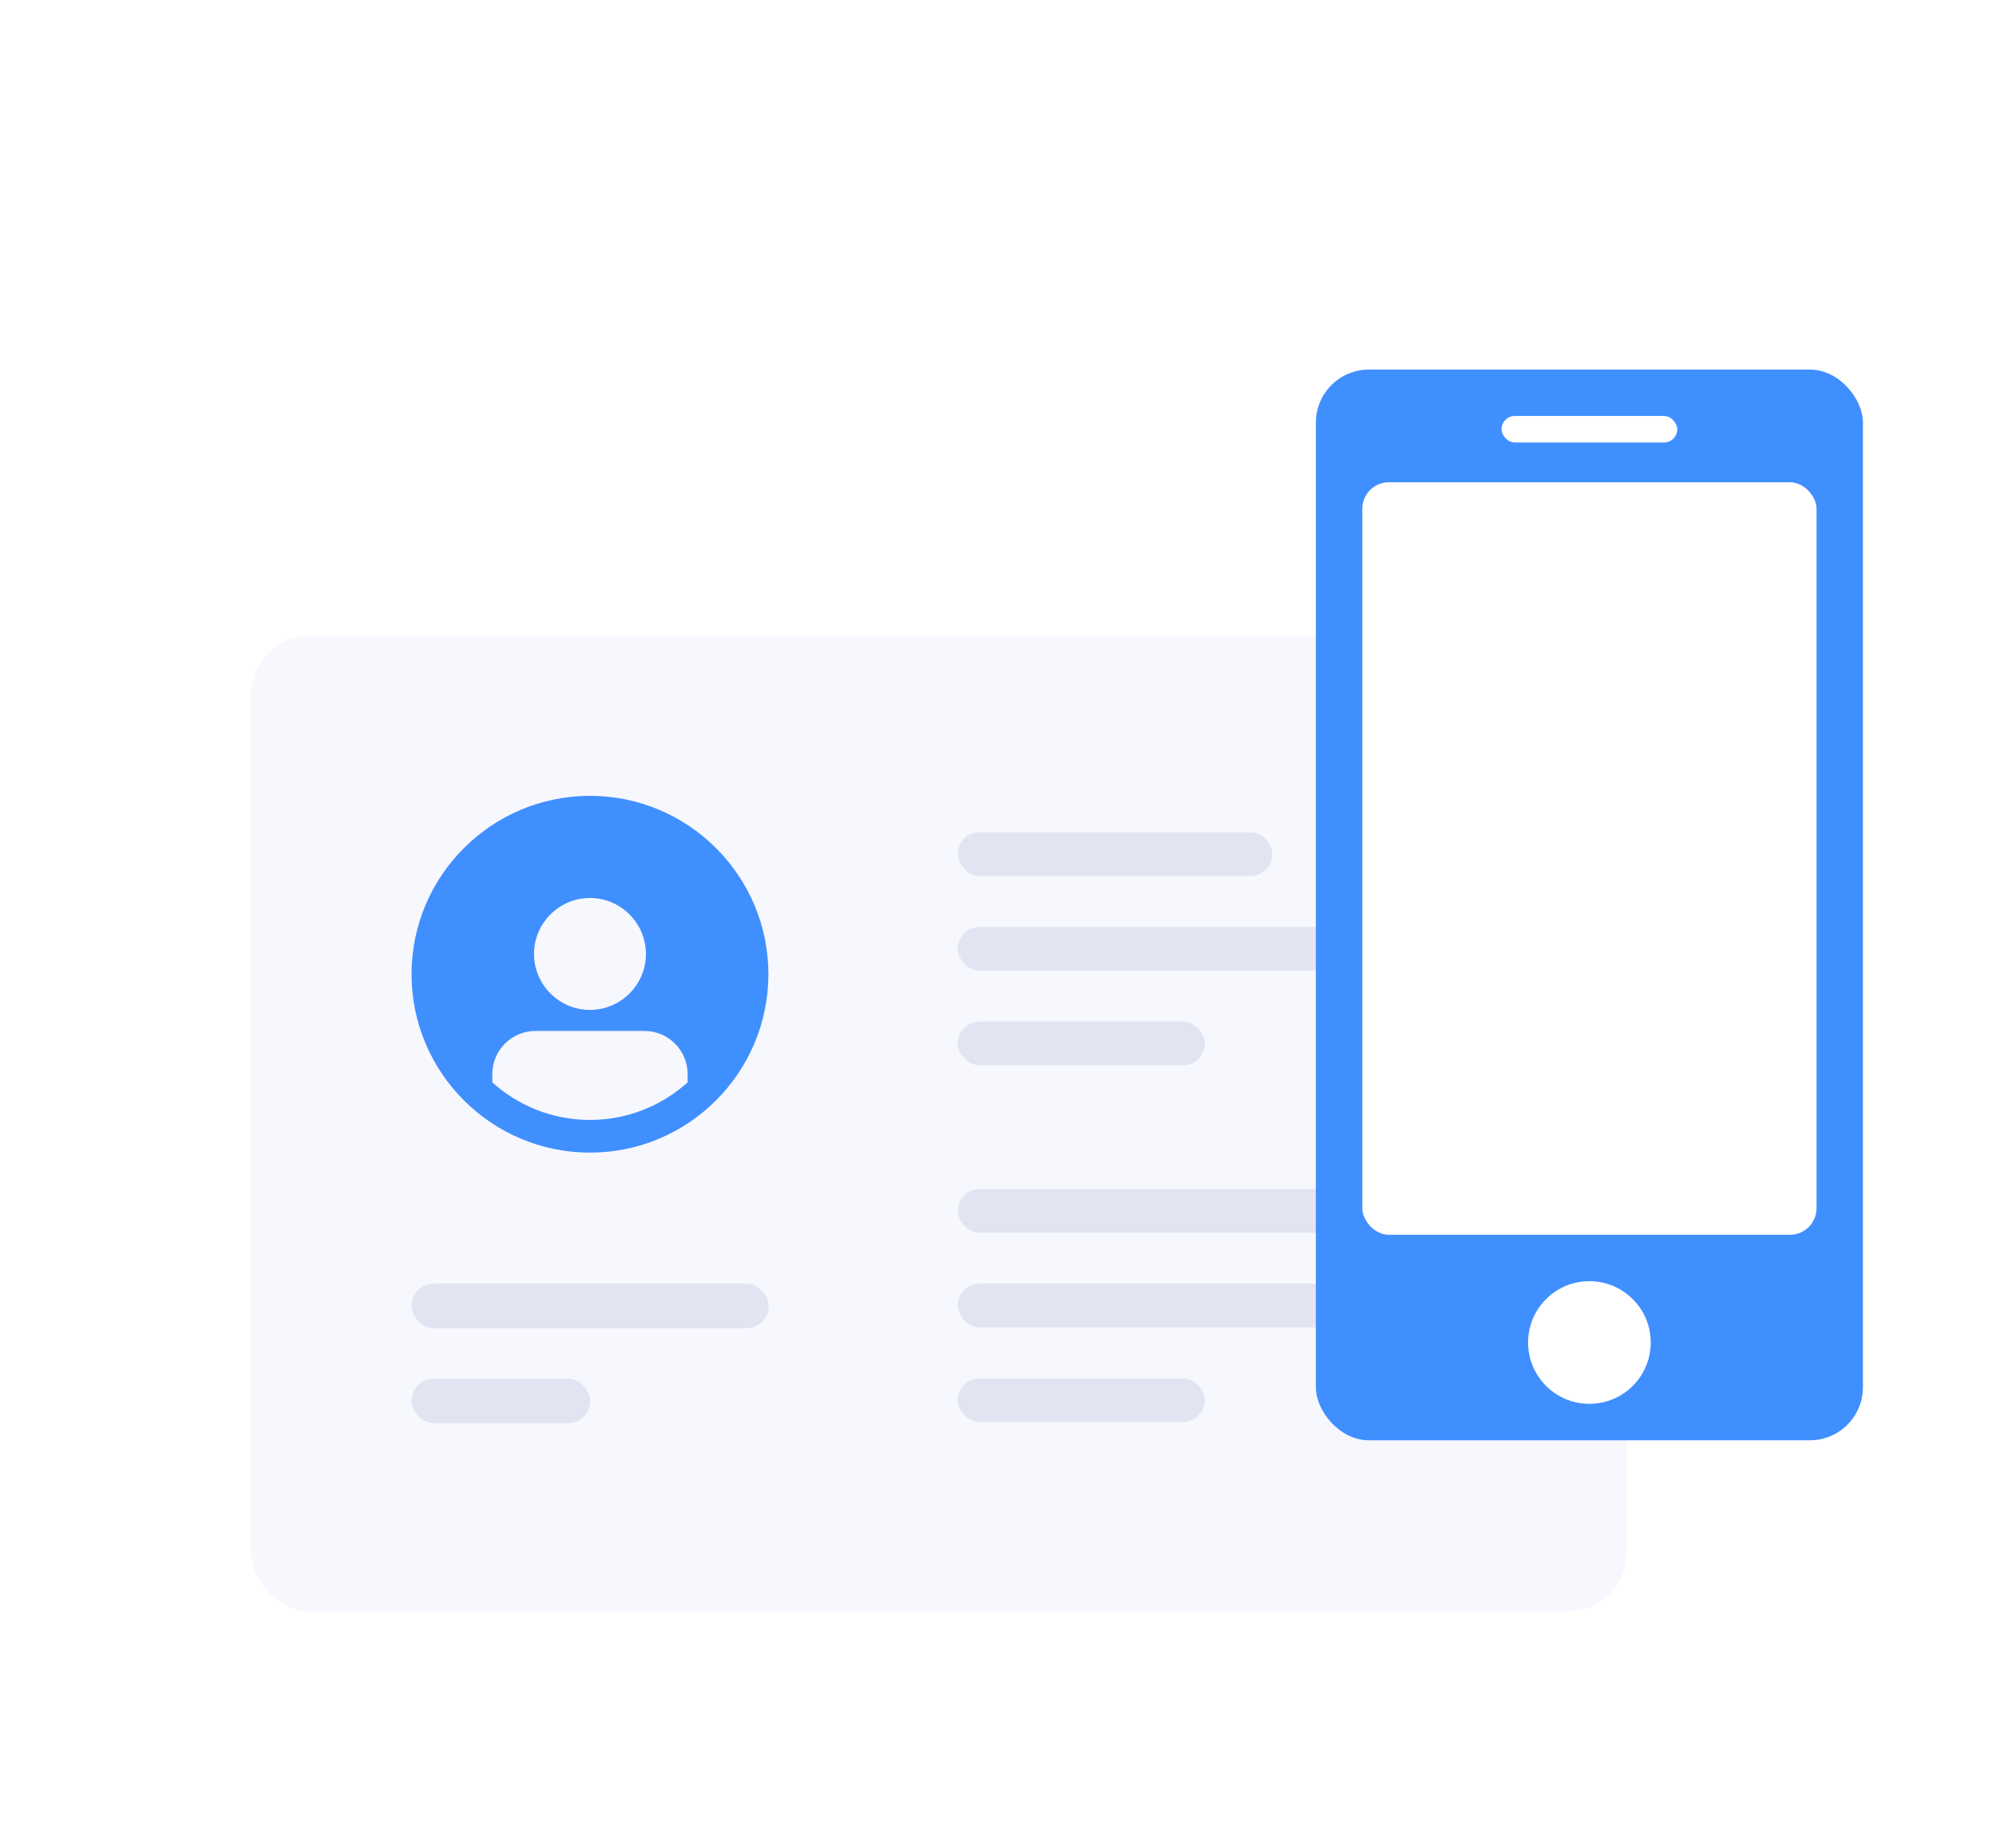
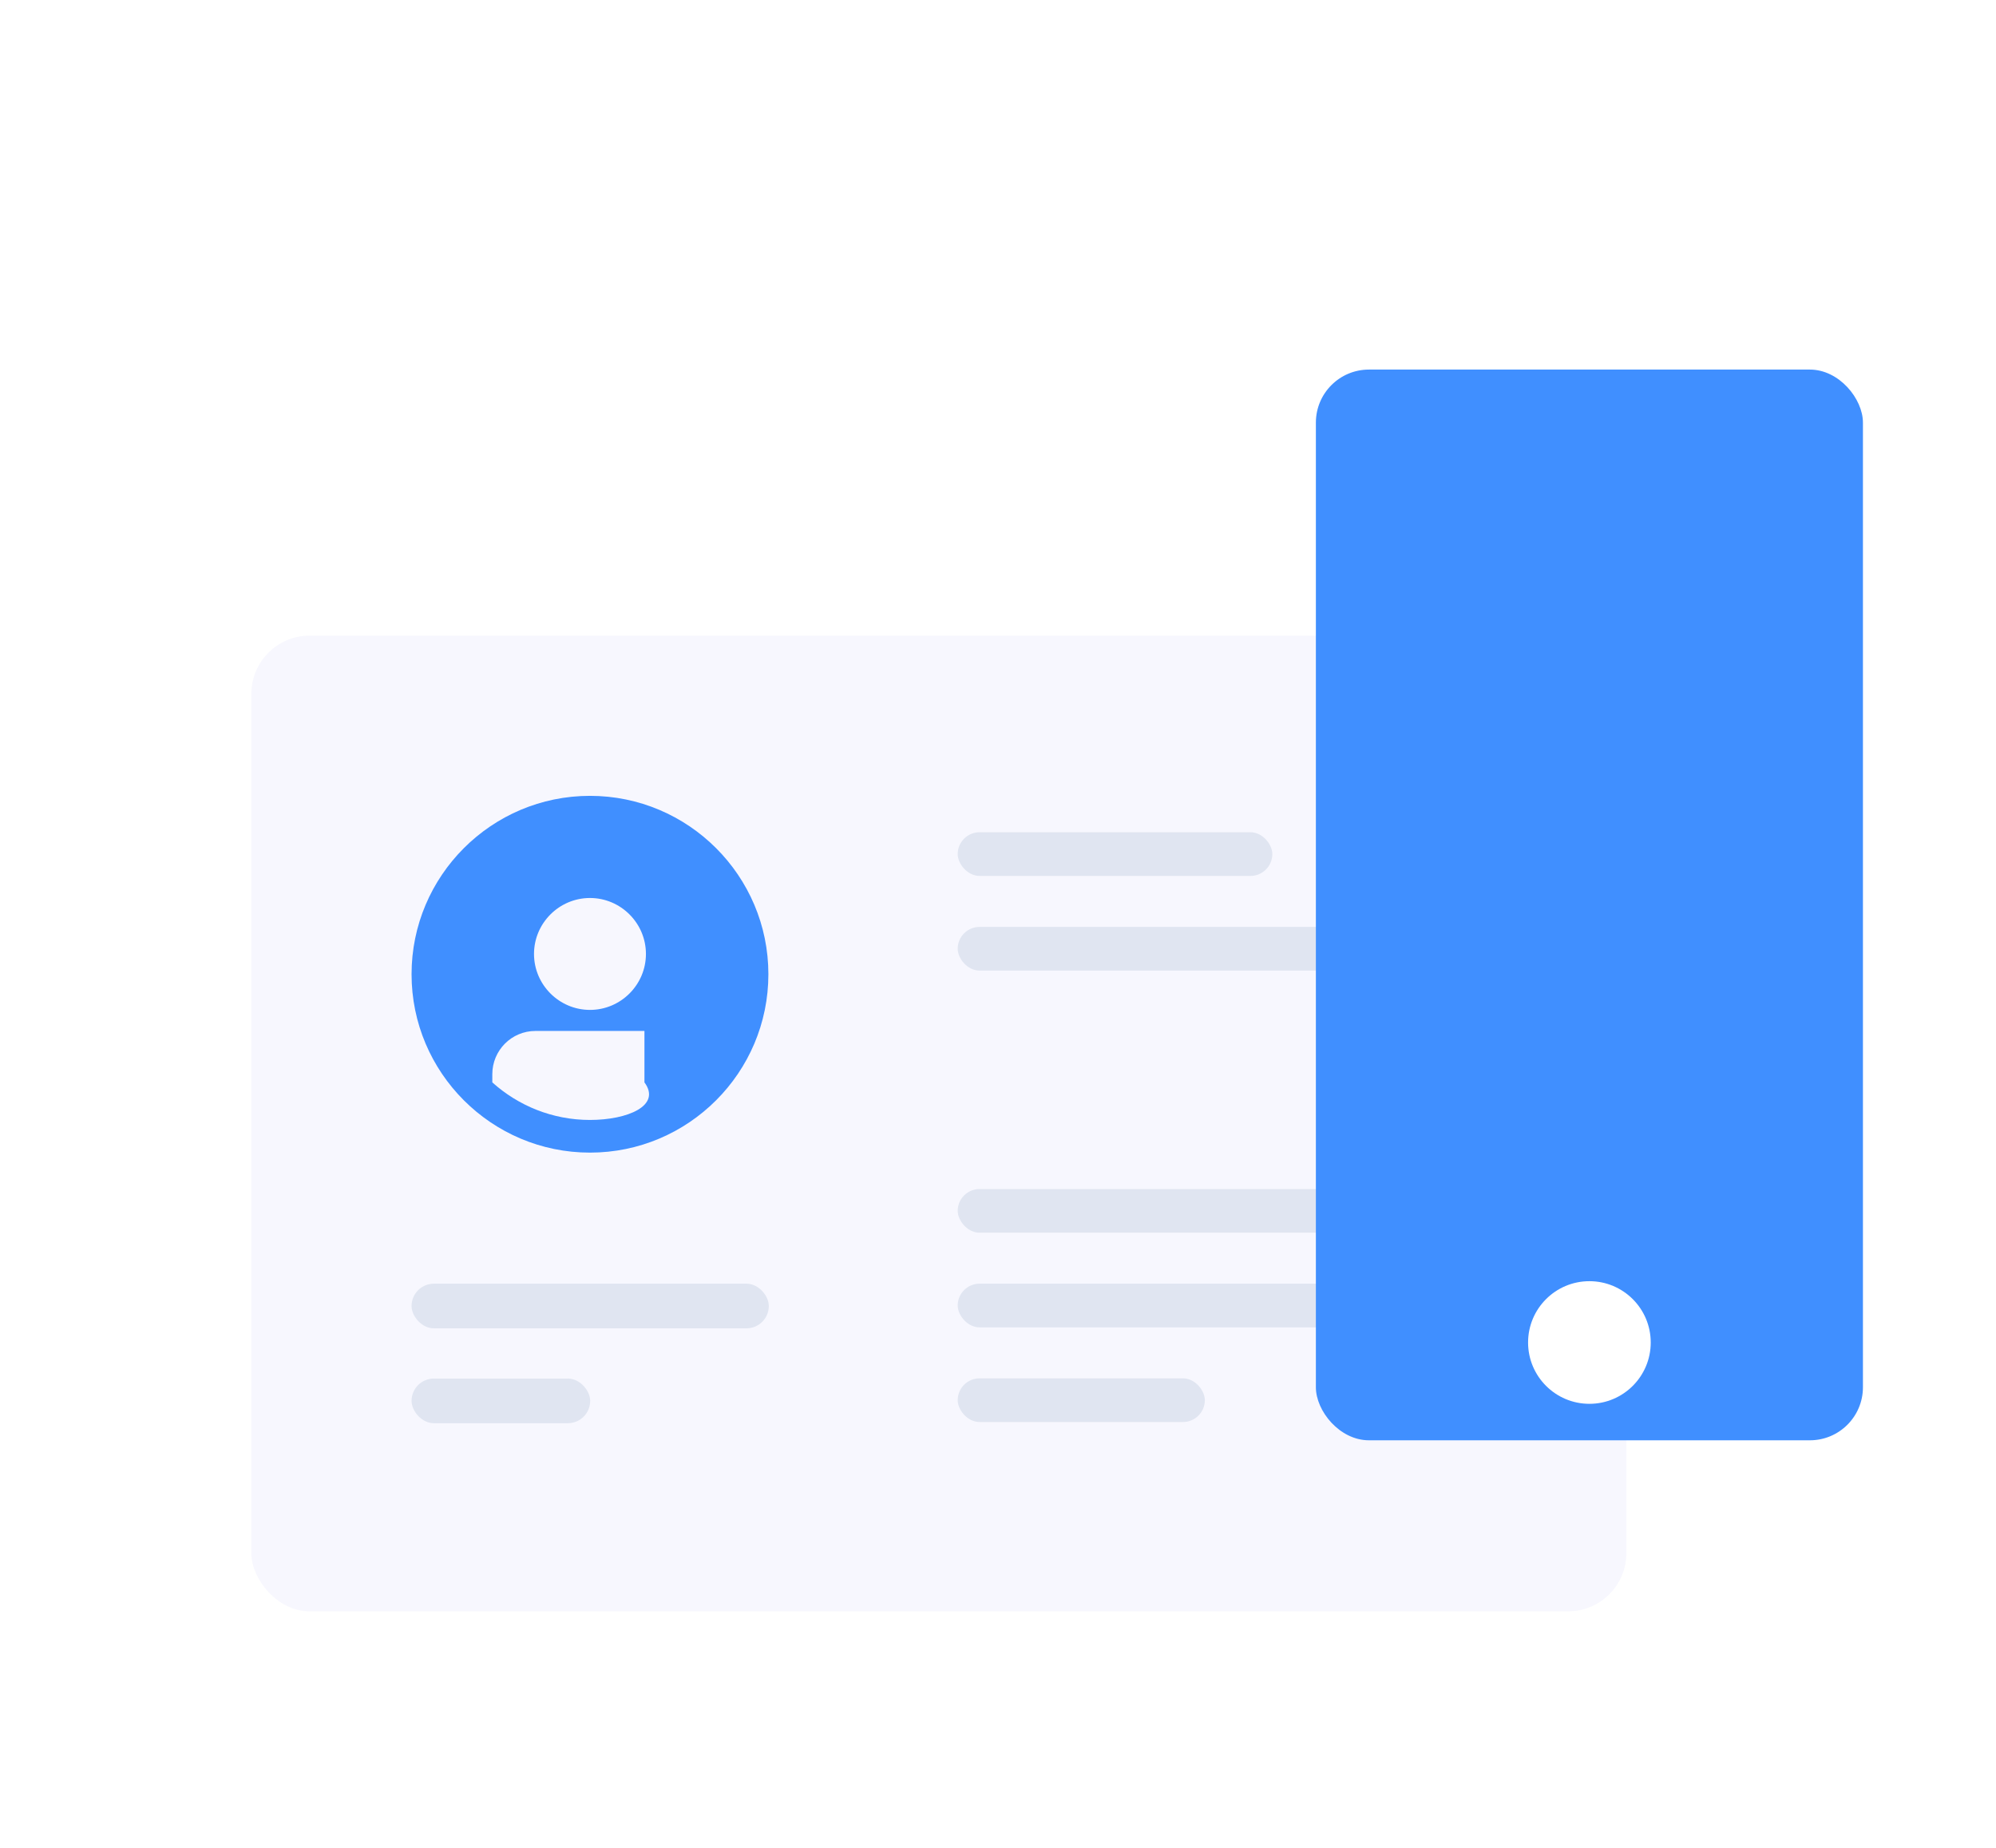
<svg xmlns="http://www.w3.org/2000/svg" width="135" height="125" viewBox="0 0 135 125" fill="none">
  <g filter="url(#filter0_d)">
    <rect x="14" y="40" width="93" height="66" rx="3.94" fill="#F7F7FE" />
    <rect x="61.775" y="59.702" width="33.225" height="2.955" rx="1.478" fill="#E0E5F1" />
    <rect x="61.775" y="53.298" width="21.279" height="2.955" rx="1.478" fill="#E0E5F1" />
-     <rect x="61.775" y="66.105" width="16.714" height="2.955" rx="1.478" fill="#E0E5F1" />
    <rect x="61.775" y="77.433" width="33.225" height="2.955" rx="1.478" fill="#E0E5F1" />
    <rect x="61.775" y="83.836" width="33.225" height="2.955" rx="1.478" fill="#E0E5F1" />
    <rect x="61.775" y="90.239" width="16.714" height="2.955" rx="1.478" fill="#E0E5F1" />
    <rect x="24.836" y="83.836" width="24.162" height="3.02" rx="1.51" fill="#E0E5F1" />
    <rect x="24.836" y="90.254" width="12.081" height="3.02" rx="1.51" fill="#E0E5F1" />
-     <path d="M36.903 50.836C30.247 50.836 24.836 56.247 24.836 62.903C24.836 69.559 30.247 74.97 36.903 74.97C43.559 74.97 48.97 69.559 48.97 62.903C48.97 56.247 43.559 50.836 36.903 50.836ZM36.903 57.746C38.986 57.746 40.688 59.448 40.688 61.531C40.688 63.614 38.986 65.316 36.903 65.316C34.82 65.316 33.118 63.614 33.118 61.531C33.118 59.448 34.82 57.746 36.903 57.746ZM30.298 70.219V69.661C30.298 68.06 31.593 66.739 33.219 66.739H40.587C42.187 66.739 43.508 68.035 43.508 69.661V70.219C41.755 71.795 39.444 72.76 36.903 72.76C34.363 72.76 32.051 71.795 30.298 70.219Z" fill="#408FFF" />
+     <path d="M36.903 50.836C30.247 50.836 24.836 56.247 24.836 62.903C24.836 69.559 30.247 74.97 36.903 74.97C43.559 74.97 48.97 69.559 48.97 62.903C48.97 56.247 43.559 50.836 36.903 50.836ZM36.903 57.746C38.986 57.746 40.688 59.448 40.688 61.531C40.688 63.614 38.986 65.316 36.903 65.316C34.82 65.316 33.118 63.614 33.118 61.531C33.118 59.448 34.82 57.746 36.903 57.746ZM30.298 70.219V69.661C30.298 68.06 31.593 66.739 33.219 66.739H40.587V70.219C41.755 71.795 39.444 72.76 36.903 72.76C34.363 72.76 32.051 71.795 30.298 70.219Z" fill="#408FFF" />
    <g filter="url(#filter1_d)">
      <rect x="83" y="19" width="37" height="72.43" rx="3.588" fill="#408FFF" />
-       <rect x="86.141" y="26.624" width="30.721" height="50.903" rx="1.794" fill="white" />
-       <rect x="95.557" y="22.139" width="11.885" height="1.794" rx="0.897" fill="white" />
      <circle cx="101.5" cy="84.815" r="4.148" fill="white" />
    </g>
  </g>
  <defs>
    <filter id="filter0_d" x="11" y="16" width="118" height="99" filterUnits="userSpaceOnUse" color-interpolation-filters="sRGB">
      <feFlood flood-opacity="0" result="BackgroundImageFix" />
      <feColorMatrix in="SourceAlpha" type="matrix" values="0 0 0 0 0 0 0 0 0 0 0 0 0 0 0 0 0 0 127 0" />
      <feOffset dx="3" dy="3" />
      <feGaussianBlur stdDeviation="3" />
      <feColorMatrix type="matrix" values="0 0 0 0 0 0 0 0 0 0 0 0 0 0 0 0 0 0 0.25 0" />
      <feBlend mode="normal" in2="BackgroundImageFix" result="effect1_dropShadow" />
      <feBlend mode="normal" in="SourceGraphic" in2="effect1_dropShadow" result="shape" />
    </filter>
    <filter id="filter1_d" x="83" y="19" width="43" height="78.43" filterUnits="userSpaceOnUse" color-interpolation-filters="sRGB">
      <feFlood flood-opacity="0" result="BackgroundImageFix" />
      <feColorMatrix in="SourceAlpha" type="matrix" values="0 0 0 0 0 0 0 0 0 0 0 0 0 0 0 0 0 0 127 0" />
      <feOffset dx="3" dy="3" />
      <feGaussianBlur stdDeviation="1.5" />
      <feColorMatrix type="matrix" values="0 0 0 0 0 0 0 0 0 0 0 0 0 0 0 0 0 0 0.25 0" />
      <feBlend mode="normal" in2="BackgroundImageFix" result="effect1_dropShadow" />
      <feBlend mode="normal" in="SourceGraphic" in2="effect1_dropShadow" result="shape" />
    </filter>
  </defs>
</svg>